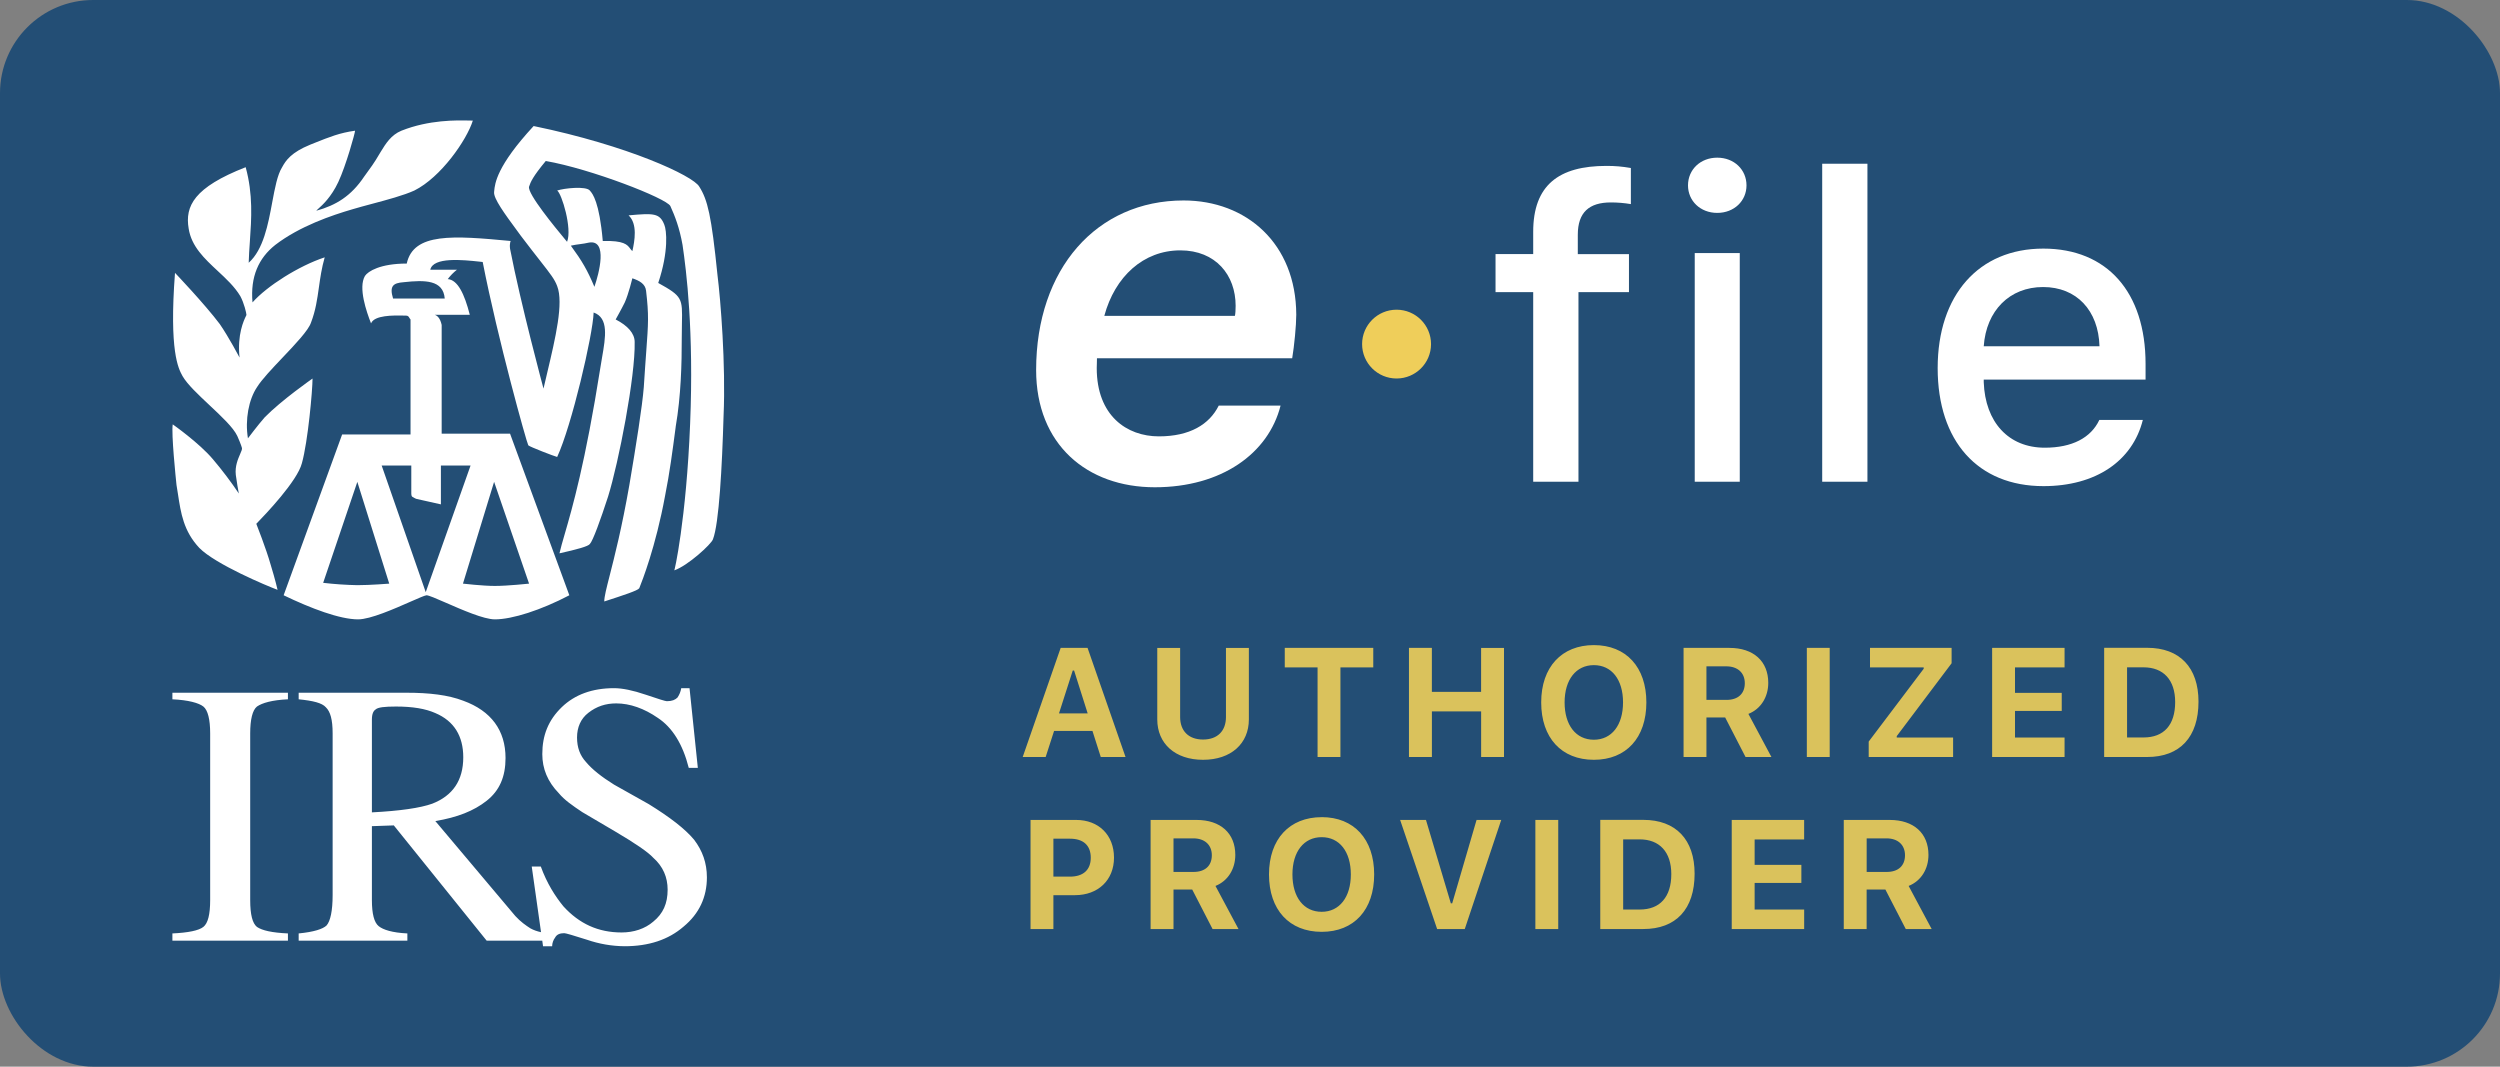
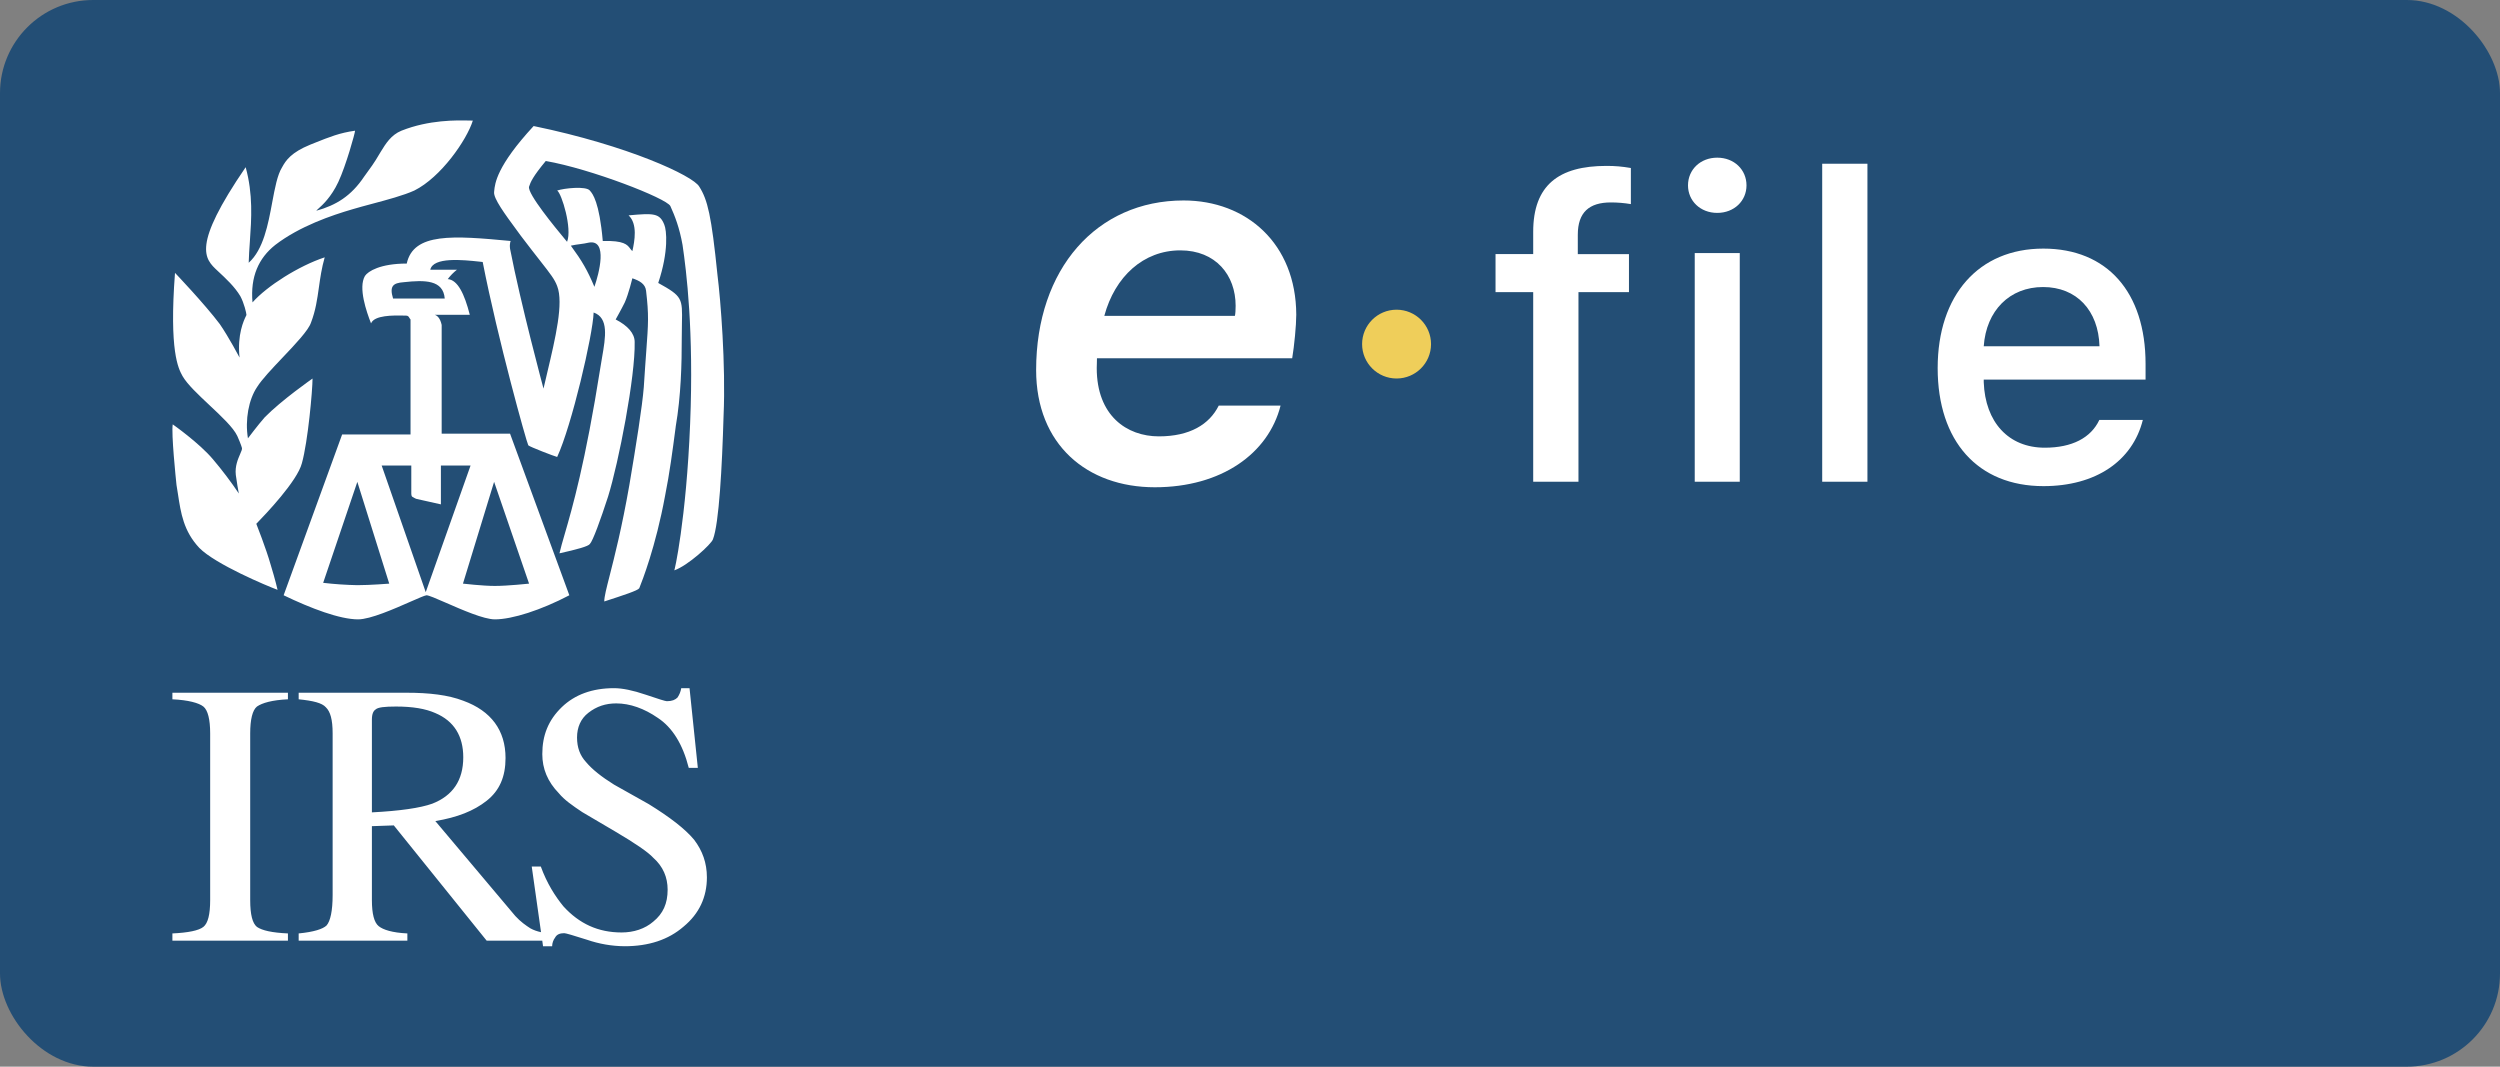
<svg xmlns="http://www.w3.org/2000/svg" width="75" height="32" viewBox="0 0 75 32" fill="none">
  <rect x="0" y="0" width="75" height="32" fill="#808080" stroke="none" />
  <rect width="75" height="32" rx="2.796" fill="#234E75" />
  <ellipse cx="41.897" cy="10.323" rx="1.034" ry="1.032" fill="#EFCE5A" />
-   <path opacity="0.9" fill-rule="evenodd" clip-rule="evenodd" d="M47.816 19.353C48.784 19.353 49.391 20.013 49.391 21.072C49.391 22.134 48.786 22.794 47.816 22.794C46.843 22.794 46.236 22.133 46.236 21.072C46.236 20.011 46.852 19.353 47.816 19.353V19.353ZM44.434 22.71H45.12V19.438H44.433V20.757H42.956V19.437H42.269V22.71H42.957V21.342H44.434V22.71ZM35.404 21.51V19.438H34.718V21.581C34.718 22.307 35.252 22.794 36.091 22.794C36.932 22.794 37.466 22.307 37.466 21.581V19.438H36.779V21.51C36.779 21.923 36.532 22.186 36.091 22.186C35.653 22.186 35.404 21.923 35.404 21.51ZM33.023 22.71L32.774 21.929H31.622L31.37 22.71H30.681L31.82 19.437H32.627L33.766 22.71H33.023ZM32.182 20.117L31.77 21.401H32.63L32.223 20.117H32.182ZM40.213 22.71H39.527V20.022H38.543V19.437H41.198V20.022H40.213V22.71ZM46.938 21.072C46.938 20.387 47.284 19.954 47.816 19.954C48.35 19.954 48.691 20.387 48.691 21.072C48.691 21.755 48.35 22.192 47.816 22.192C47.277 22.192 46.938 21.755 46.938 21.072ZM51.193 19.99V20.997H51.795C52.141 20.997 52.344 20.811 52.344 20.496C52.344 20.185 52.13 19.99 51.789 19.99H51.193ZM51.193 22.71V21.524H51.755L52.366 22.71H53.143L52.452 21.417C52.83 21.267 53.048 20.904 53.048 20.487C53.048 19.836 52.605 19.437 51.884 19.437H50.507V22.71H51.193ZM54.891 22.71H54.205V19.437H54.891V22.71ZM56.061 22.247V22.71H58.593V22.125H56.902V22.084L58.548 19.898V19.437H56.1V20.022H57.711V20.063L56.061 22.247ZM61.937 22.125V22.71H59.764V19.437H61.937V20.022H60.45V20.786H61.852V21.328H60.45V22.125H61.937ZM64.416 19.434H63.125V22.71H64.416C65.398 22.71 65.955 22.113 65.955 21.05C65.955 20.024 65.391 19.434 64.416 19.434ZM63.812 20.02V22.124H64.307C64.914 22.124 65.255 21.753 65.255 21.061C65.255 20.398 64.903 20.02 64.307 20.02H63.812ZM32.284 24.598H30.915L30.916 24.598V27.871H31.602V26.855H32.25C32.941 26.855 33.42 26.404 33.42 25.73C33.42 25.049 32.959 24.598 32.284 24.598ZM31.602 25.161V26.299H32.1C32.493 26.299 32.723 26.1 32.723 25.732C32.723 25.36 32.498 25.161 32.102 25.161H31.602ZM35.205 26.158V25.151H35.8C36.141 25.151 36.355 25.346 36.355 25.657C36.355 25.973 36.152 26.158 35.807 26.158H35.205ZM35.205 26.685V27.871H34.518V24.598H35.896C36.616 24.598 37.059 24.997 37.059 25.648C37.059 26.066 36.841 26.428 36.464 26.578L37.155 27.871H36.377L35.766 26.685H35.205ZM41.225 26.233C41.225 25.174 40.618 24.514 39.65 24.514V24.515C38.686 24.515 38.07 25.172 38.07 26.233C38.07 27.294 38.677 27.955 39.65 27.955C40.62 27.955 41.225 27.295 41.225 26.233ZM39.65 25.115C39.118 25.115 38.773 25.548 38.773 26.233C38.773 26.916 39.111 27.354 39.65 27.354C40.184 27.354 40.525 26.916 40.525 26.234C40.525 25.548 40.184 25.115 39.65 25.115ZM43.114 27.871H43.943H43.943L45.037 24.598H44.297L43.566 27.1H43.525L42.779 24.598H42.004L43.114 27.871ZM46.747 27.871H46.061V24.598H46.747V27.871ZM49.299 24.596H48.008V27.871H49.299C50.281 27.871 50.838 27.274 50.838 26.211C50.838 25.185 50.274 24.596 49.299 24.596ZM48.695 25.181V27.286H49.19C49.797 27.286 50.139 26.914 50.139 26.223C50.139 25.56 49.786 25.181 49.19 25.181H48.695ZM54.125 27.871V27.286H52.639V26.489H54.041V25.947H52.639V25.183H54.124V24.598H51.952V27.871H54.125ZM56 25.151V26.158H56.602C56.948 26.158 57.15 25.973 57.15 25.657C57.15 25.346 56.936 25.151 56.596 25.151H56ZM55.999 27.871V26.685H56.561L57.173 27.871H57.95L57.259 26.578C57.636 26.428 57.854 26.066 57.854 25.648C57.854 24.997 57.411 24.598 56.691 24.598H55.313V27.871H55.999Z" fill="#EFCE5A" />
  <path fill-rule="evenodd" clip-rule="evenodd" d="M51.517 6.387C51.012 6.387 50.64 6.028 50.64 5.561C50.64 5.089 51.012 4.73 51.517 4.73C52.023 4.73 52.395 5.089 52.395 5.561C52.395 6.028 52.023 6.387 51.517 6.387ZM45.996 8.763V14.452H47.354V8.763H48.869V7.623H47.334V7.043C47.334 6.369 47.676 6.073 48.326 6.073C48.527 6.073 48.728 6.09 48.926 6.123V5.04C48.661 4.995 48.459 4.977 48.194 4.977C46.76 4.977 45.996 5.556 45.996 6.955V7.622H44.866V8.763H45.996ZM50.842 7.591V14.452H52.193V7.591H50.842ZM54.666 4.913V14.452H56.023V4.913H54.666ZM61.292 8.611C60.289 8.611 59.587 9.317 59.512 10.388H62.985C62.953 9.311 62.297 8.611 61.292 8.611ZM64.285 12.599H62.979V12.6C62.726 13.135 62.164 13.431 61.343 13.431C60.257 13.431 59.556 12.668 59.512 11.465V11.389H64.367V10.917C64.367 8.762 63.212 7.458 61.299 7.458C59.361 7.458 58.13 8.851 58.13 11.043C58.13 13.236 59.335 14.584 61.305 14.584C62.877 14.584 63.976 13.828 64.285 12.599Z" fill="white" />
  <path fill-rule="evenodd" clip-rule="evenodd" d="M31.084 11.102C31.084 13.333 32.607 14.618 34.645 14.618H34.644C36.645 14.618 38.054 13.605 38.417 12.168H36.562C36.281 12.735 35.69 13.091 34.766 13.091C33.804 13.091 32.902 12.471 32.902 11.042C32.902 10.997 32.904 10.945 32.906 10.894C32.907 10.843 32.909 10.792 32.909 10.747H38.766C38.827 10.384 38.888 9.764 38.888 9.439C38.88 7.307 37.395 6.014 35.508 6.014C32.902 6.014 31.084 8.063 31.084 11.102ZM37.046 9.477H33.129L33.129 9.477C33.447 8.297 34.303 7.511 35.41 7.511C36.471 7.511 37.069 8.252 37.069 9.174C37.069 9.28 37.062 9.431 37.046 9.477Z" fill="white" />
  <path fill-rule="evenodd" clip-rule="evenodd" d="M16.231 27.966L15.952 25.995H16.224C16.405 26.495 16.654 26.887 16.903 27.191C17.379 27.713 17.945 27.974 18.648 27.974C19.009 27.974 19.349 27.865 19.599 27.648C19.893 27.409 20.029 27.104 20.029 26.691C20.029 26.321 19.893 25.995 19.599 25.734C19.44 25.56 19.055 25.299 18.466 24.951L17.469 24.364C17.175 24.168 16.926 23.994 16.767 23.799C16.427 23.45 16.269 23.059 16.269 22.624C16.269 22.059 16.45 21.602 16.858 21.21C17.243 20.841 17.764 20.645 18.42 20.645C18.67 20.645 18.987 20.71 19.372 20.841C19.757 20.971 19.961 21.036 20.006 21.036C20.165 21.036 20.256 20.993 20.323 20.928C20.382 20.843 20.421 20.747 20.437 20.645H20.686L20.935 23.037H20.663C20.482 22.32 20.165 21.819 19.735 21.537C19.327 21.254 18.897 21.102 18.488 21.102C18.172 21.102 17.9 21.189 17.65 21.385C17.424 21.559 17.311 21.819 17.311 22.124C17.311 22.428 17.401 22.667 17.582 22.863C17.764 23.08 18.036 23.298 18.42 23.538L19.463 24.124C20.097 24.516 20.55 24.864 20.822 25.19C21.071 25.516 21.207 25.886 21.207 26.321C21.207 26.908 20.98 27.409 20.505 27.8C20.052 28.192 19.463 28.387 18.738 28.387C18.352 28.384 17.97 28.317 17.605 28.191C17.198 28.061 16.971 27.995 16.926 27.995C16.79 27.995 16.699 28.039 16.654 28.126C16.597 28.201 16.566 28.293 16.564 28.387H16.291L16.268 28.22H14.6L11.814 24.762L11.157 24.785V27.002C11.157 27.415 11.225 27.677 11.361 27.785C11.497 27.894 11.768 27.981 12.221 28.003V28.22H8.96V28.003C9.413 27.959 9.685 27.872 9.797 27.764C9.911 27.633 9.979 27.328 9.979 26.85V22C9.979 21.588 9.911 21.348 9.775 21.218C9.661 21.087 9.39 21.022 8.96 20.979V20.782H12.198C12.878 20.782 13.444 20.848 13.898 21.022C14.736 21.326 15.166 21.914 15.166 22.74C15.166 23.305 14.985 23.719 14.6 24.023C14.215 24.328 13.717 24.523 13.06 24.632L15.46 27.481C15.619 27.655 15.778 27.764 15.913 27.851C16.009 27.904 16.114 27.94 16.231 27.966ZM5.172 28.003C5.648 27.981 5.965 27.916 6.101 27.807C6.237 27.699 6.305 27.438 6.305 27.003V22.001C6.305 21.588 6.237 21.305 6.101 21.196C5.965 21.088 5.648 21.001 5.172 20.979V20.783H8.638V20.979C8.162 21.001 7.868 21.087 7.709 21.196C7.573 21.305 7.506 21.588 7.506 22.001V27.003C7.506 27.438 7.573 27.699 7.709 27.808C7.868 27.916 8.162 27.981 8.638 28.003V28.22H5.172V28.003ZM13.898 22.718C13.898 23.414 13.581 23.871 12.969 24.11C12.607 24.24 11.995 24.328 11.157 24.371V21.587C11.157 21.414 11.202 21.326 11.27 21.283C11.338 21.218 11.542 21.196 11.882 21.196C12.38 21.196 12.765 21.261 13.06 21.392C13.626 21.631 13.898 22.088 13.898 22.718Z" fill="white" />
-   <path fill-rule="evenodd" clip-rule="evenodd" d="M8.122 16.949C7.985 16.46 7.689 15.714 7.689 15.714C7.962 15.434 8.92 14.432 9.057 13.896C9.239 13.243 9.376 11.705 9.376 11.356C9.376 11.356 8.441 12.008 7.94 12.521C7.735 12.754 7.438 13.15 7.438 13.15C7.347 12.591 7.461 11.985 7.712 11.612C7.854 11.384 8.163 11.059 8.474 10.731C8.862 10.323 9.254 9.91 9.33 9.678C9.469 9.317 9.517 8.977 9.567 8.623C9.607 8.337 9.649 8.042 9.741 7.72C8.965 7.976 8.008 8.582 7.575 9.072C7.507 8.302 7.757 7.744 8.259 7.347C8.988 6.788 9.945 6.461 10.584 6.275C10.751 6.225 10.945 6.173 11.147 6.119C11.609 5.996 12.113 5.861 12.43 5.716C13.228 5.319 14.003 4.201 14.185 3.618C14.155 3.618 14.117 3.617 14.071 3.616C13.705 3.608 12.874 3.59 12.043 3.921C11.732 4.048 11.572 4.31 11.425 4.549C11.411 4.573 11.396 4.597 11.382 4.62C11.236 4.875 11.091 5.071 10.963 5.245C10.95 5.262 10.938 5.279 10.926 5.296C10.538 5.879 10.082 6.158 9.49 6.322C9.495 6.311 9.516 6.292 9.549 6.262C9.668 6.156 9.937 5.915 10.15 5.459C10.379 4.97 10.652 3.991 10.652 3.921C10.193 3.985 9.887 4.108 9.437 4.288C9.395 4.305 9.352 4.322 9.307 4.34C8.738 4.573 8.578 4.807 8.464 5.016C8.32 5.246 8.248 5.638 8.167 6.068C8.044 6.732 7.903 7.487 7.461 7.883C7.466 7.675 7.481 7.463 7.496 7.246C7.544 6.563 7.594 5.83 7.37 5.016C5.82 5.622 5.546 6.182 5.66 6.858C5.743 7.395 6.136 7.76 6.529 8.126C6.784 8.363 7.04 8.601 7.21 8.885C7.324 9.095 7.393 9.398 7.393 9.445C7.397 9.445 7.39 9.458 7.377 9.485C7.316 9.612 7.112 10.034 7.187 10.727C7.187 10.727 6.868 10.121 6.595 9.724C6.139 9.118 5.25 8.186 5.25 8.186C5.071 10.541 5.353 11.057 5.471 11.273C5.474 11.277 5.476 11.282 5.478 11.286C5.62 11.532 5.952 11.843 6.283 12.154C6.642 12.49 7.001 12.826 7.119 13.08C7.233 13.337 7.256 13.43 7.256 13.43C7.273 13.466 7.244 13.531 7.204 13.622C7.14 13.77 7.045 13.985 7.074 14.246C7.081 14.288 7.087 14.335 7.095 14.386C7.112 14.503 7.133 14.643 7.165 14.805C6.926 14.449 6.667 14.107 6.39 13.78C5.979 13.29 5.182 12.731 5.182 12.731C5.136 13.011 5.273 14.339 5.295 14.549C5.311 14.641 5.325 14.733 5.339 14.824C5.426 15.396 5.507 15.933 5.979 16.437C6.458 16.926 8.008 17.578 8.327 17.695C8.327 17.695 8.259 17.392 8.122 16.949ZM20.978 5.599C20.795 5.273 18.835 4.364 16.009 3.781C14.899 4.982 14.848 5.504 14.826 5.731L14.823 5.762C14.802 5.954 15.143 6.418 15.515 6.923L15.621 7.068C15.872 7.4 16.063 7.643 16.211 7.832C16.519 8.226 16.638 8.377 16.715 8.582C16.913 9.089 16.664 10.139 16.416 11.185C16.379 11.343 16.341 11.502 16.305 11.658C16.305 11.658 15.621 9.118 15.302 7.464C15.279 7.301 15.325 7.207 15.325 7.23C13.592 7.067 12.407 6.974 12.202 7.907C11.404 7.907 11.04 8.139 10.948 8.279C10.743 8.629 10.994 9.351 11.131 9.701C11.232 9.451 11.806 9.462 12.091 9.467L12.091 9.467L12.091 9.467C12.125 9.467 12.155 9.468 12.179 9.468C12.242 9.468 12.261 9.501 12.282 9.537C12.292 9.553 12.302 9.57 12.316 9.584V13.034H10.264L8.509 17.858C9.33 18.254 10.196 18.581 10.743 18.581C11.111 18.581 11.829 18.265 12.316 18.05C12.553 17.946 12.735 17.866 12.795 17.858C12.862 17.858 13.09 17.957 13.376 18.082C13.862 18.295 14.516 18.581 14.846 18.581C15.37 18.581 16.236 18.301 17.08 17.858L15.302 13.011H13.25V9.748C13.205 9.538 13.114 9.468 13.046 9.445H14.094C13.934 8.815 13.729 8.396 13.433 8.373C13.512 8.268 13.604 8.174 13.707 8.093H12.908C12.994 7.701 13.894 7.797 14.384 7.849L14.481 7.86C14.937 10.19 15.803 13.29 15.849 13.36C15.894 13.406 16.624 13.686 16.715 13.709C17.148 12.777 17.787 10.05 17.809 9.375C18.268 9.537 18.169 10.11 18.06 10.735L18.06 10.735L18.06 10.735L18.06 10.735L18.06 10.735L18.06 10.735C18.045 10.824 18.029 10.915 18.015 11.006C17.557 13.903 17.167 15.244 16.94 16.027C16.873 16.258 16.82 16.44 16.784 16.6C17.308 16.483 17.65 16.39 17.695 16.32C17.787 16.227 18.015 15.597 18.242 14.898C18.561 13.873 19.063 11.286 19.04 10.26C19.04 10.004 18.835 9.771 18.47 9.584C18.47 9.584 18.653 9.258 18.744 9.071C18.858 8.815 18.971 8.349 18.971 8.349C19.177 8.419 19.359 8.512 19.382 8.722C19.468 9.458 19.45 9.693 19.388 10.537C19.368 10.816 19.342 11.161 19.314 11.612C19.268 12.194 19.086 13.337 18.881 14.549C18.654 15.846 18.434 16.703 18.292 17.26L18.292 17.26L18.292 17.26C18.191 17.655 18.128 17.9 18.128 18.044L18.156 18.035C18.712 17.854 19.133 17.717 19.177 17.648L19.186 17.626C19.263 17.433 19.67 16.408 19.952 14.875C20.087 14.205 20.178 13.513 20.269 12.82L20.271 12.8C20.431 11.868 20.453 10.913 20.453 10.121C20.453 9.959 20.456 9.82 20.458 9.699V9.699C20.473 8.946 20.474 8.891 19.747 8.489C20.066 7.533 19.998 6.904 19.929 6.741C19.792 6.392 19.61 6.392 18.858 6.461C19.132 6.718 19.04 7.23 18.971 7.533C18.944 7.51 18.924 7.484 18.904 7.456C18.82 7.343 18.722 7.212 18.083 7.23C17.982 6.052 17.773 5.809 17.711 5.736C17.703 5.727 17.698 5.721 17.695 5.716C17.581 5.576 16.92 5.646 16.715 5.716C16.852 5.808 17.171 6.858 17.012 7.254C17.001 7.24 16.976 7.21 16.94 7.167L16.94 7.167C16.673 6.844 15.812 5.805 15.872 5.599C15.917 5.46 15.986 5.296 16.373 4.83C17.718 5.063 19.998 5.949 20.111 6.182C20.249 6.485 20.385 6.835 20.476 7.347C20.59 8.116 20.818 9.934 20.704 12.708C20.59 15.574 20.225 17.206 20.225 17.112C20.636 16.973 21.343 16.32 21.388 16.18C21.571 15.714 21.662 14.012 21.707 12.474C21.776 10.936 21.616 8.979 21.525 8.256C21.343 6.461 21.229 5.995 20.978 5.599ZM10.72 17.555C10.378 17.548 10.035 17.525 9.695 17.485L10.72 14.456L11.677 17.509C11.677 17.509 11.108 17.555 10.72 17.555ZM14.846 17.578C15.233 17.578 15.872 17.509 15.872 17.509H15.872L14.823 14.455L13.889 17.509C13.889 17.509 14.481 17.578 14.846 17.578ZM13.227 15.131V13.966H14.117L12.772 17.765L11.45 13.966H12.339V14.805C12.339 14.805 12.339 14.875 12.362 14.898C12.475 14.968 12.498 14.968 12.498 14.968L13.227 15.131ZM11.792 8.955H13.341H13.342C13.296 8.396 12.749 8.396 12.111 8.466C11.792 8.489 11.678 8.582 11.792 8.955ZM17.673 7.277C18.242 7.184 17.969 8.209 17.832 8.605C17.627 8.116 17.467 7.836 17.125 7.37C17.228 7.347 17.314 7.335 17.399 7.324C17.485 7.312 17.57 7.301 17.673 7.277Z" fill="white" />
+   <path fill-rule="evenodd" clip-rule="evenodd" d="M8.122 16.949C7.985 16.46 7.689 15.714 7.689 15.714C7.962 15.434 8.92 14.432 9.057 13.896C9.239 13.243 9.376 11.705 9.376 11.356C9.376 11.356 8.441 12.008 7.94 12.521C7.735 12.754 7.438 13.15 7.438 13.15C7.347 12.591 7.461 11.985 7.712 11.612C7.854 11.384 8.163 11.059 8.474 10.731C8.862 10.323 9.254 9.91 9.33 9.678C9.469 9.317 9.517 8.977 9.567 8.623C9.607 8.337 9.649 8.042 9.741 7.72C8.965 7.976 8.008 8.582 7.575 9.072C7.507 8.302 7.757 7.744 8.259 7.347C8.988 6.788 9.945 6.461 10.584 6.275C10.751 6.225 10.945 6.173 11.147 6.119C11.609 5.996 12.113 5.861 12.43 5.716C13.228 5.319 14.003 4.201 14.185 3.618C14.155 3.618 14.117 3.617 14.071 3.616C13.705 3.608 12.874 3.59 12.043 3.921C11.732 4.048 11.572 4.31 11.425 4.549C11.411 4.573 11.396 4.597 11.382 4.62C11.236 4.875 11.091 5.071 10.963 5.245C10.95 5.262 10.938 5.279 10.926 5.296C10.538 5.879 10.082 6.158 9.49 6.322C9.495 6.311 9.516 6.292 9.549 6.262C9.668 6.156 9.937 5.915 10.15 5.459C10.379 4.97 10.652 3.991 10.652 3.921C10.193 3.985 9.887 4.108 9.437 4.288C9.395 4.305 9.352 4.322 9.307 4.34C8.738 4.573 8.578 4.807 8.464 5.016C8.32 5.246 8.248 5.638 8.167 6.068C8.044 6.732 7.903 7.487 7.461 7.883C7.466 7.675 7.481 7.463 7.496 7.246C7.544 6.563 7.594 5.83 7.37 5.016C5.743 7.395 6.136 7.76 6.529 8.126C6.784 8.363 7.04 8.601 7.21 8.885C7.324 9.095 7.393 9.398 7.393 9.445C7.397 9.445 7.39 9.458 7.377 9.485C7.316 9.612 7.112 10.034 7.187 10.727C7.187 10.727 6.868 10.121 6.595 9.724C6.139 9.118 5.25 8.186 5.25 8.186C5.071 10.541 5.353 11.057 5.471 11.273C5.474 11.277 5.476 11.282 5.478 11.286C5.62 11.532 5.952 11.843 6.283 12.154C6.642 12.49 7.001 12.826 7.119 13.08C7.233 13.337 7.256 13.43 7.256 13.43C7.273 13.466 7.244 13.531 7.204 13.622C7.14 13.77 7.045 13.985 7.074 14.246C7.081 14.288 7.087 14.335 7.095 14.386C7.112 14.503 7.133 14.643 7.165 14.805C6.926 14.449 6.667 14.107 6.39 13.78C5.979 13.29 5.182 12.731 5.182 12.731C5.136 13.011 5.273 14.339 5.295 14.549C5.311 14.641 5.325 14.733 5.339 14.824C5.426 15.396 5.507 15.933 5.979 16.437C6.458 16.926 8.008 17.578 8.327 17.695C8.327 17.695 8.259 17.392 8.122 16.949ZM20.978 5.599C20.795 5.273 18.835 4.364 16.009 3.781C14.899 4.982 14.848 5.504 14.826 5.731L14.823 5.762C14.802 5.954 15.143 6.418 15.515 6.923L15.621 7.068C15.872 7.4 16.063 7.643 16.211 7.832C16.519 8.226 16.638 8.377 16.715 8.582C16.913 9.089 16.664 10.139 16.416 11.185C16.379 11.343 16.341 11.502 16.305 11.658C16.305 11.658 15.621 9.118 15.302 7.464C15.279 7.301 15.325 7.207 15.325 7.23C13.592 7.067 12.407 6.974 12.202 7.907C11.404 7.907 11.04 8.139 10.948 8.279C10.743 8.629 10.994 9.351 11.131 9.701C11.232 9.451 11.806 9.462 12.091 9.467L12.091 9.467L12.091 9.467C12.125 9.467 12.155 9.468 12.179 9.468C12.242 9.468 12.261 9.501 12.282 9.537C12.292 9.553 12.302 9.57 12.316 9.584V13.034H10.264L8.509 17.858C9.33 18.254 10.196 18.581 10.743 18.581C11.111 18.581 11.829 18.265 12.316 18.05C12.553 17.946 12.735 17.866 12.795 17.858C12.862 17.858 13.09 17.957 13.376 18.082C13.862 18.295 14.516 18.581 14.846 18.581C15.37 18.581 16.236 18.301 17.08 17.858L15.302 13.011H13.25V9.748C13.205 9.538 13.114 9.468 13.046 9.445H14.094C13.934 8.815 13.729 8.396 13.433 8.373C13.512 8.268 13.604 8.174 13.707 8.093H12.908C12.994 7.701 13.894 7.797 14.384 7.849L14.481 7.86C14.937 10.19 15.803 13.29 15.849 13.36C15.894 13.406 16.624 13.686 16.715 13.709C17.148 12.777 17.787 10.05 17.809 9.375C18.268 9.537 18.169 10.11 18.06 10.735L18.06 10.735L18.06 10.735L18.06 10.735L18.06 10.735L18.06 10.735C18.045 10.824 18.029 10.915 18.015 11.006C17.557 13.903 17.167 15.244 16.94 16.027C16.873 16.258 16.82 16.44 16.784 16.6C17.308 16.483 17.65 16.39 17.695 16.32C17.787 16.227 18.015 15.597 18.242 14.898C18.561 13.873 19.063 11.286 19.04 10.26C19.04 10.004 18.835 9.771 18.47 9.584C18.47 9.584 18.653 9.258 18.744 9.071C18.858 8.815 18.971 8.349 18.971 8.349C19.177 8.419 19.359 8.512 19.382 8.722C19.468 9.458 19.45 9.693 19.388 10.537C19.368 10.816 19.342 11.161 19.314 11.612C19.268 12.194 19.086 13.337 18.881 14.549C18.654 15.846 18.434 16.703 18.292 17.26L18.292 17.26L18.292 17.26C18.191 17.655 18.128 17.9 18.128 18.044L18.156 18.035C18.712 17.854 19.133 17.717 19.177 17.648L19.186 17.626C19.263 17.433 19.67 16.408 19.952 14.875C20.087 14.205 20.178 13.513 20.269 12.82L20.271 12.8C20.431 11.868 20.453 10.913 20.453 10.121C20.453 9.959 20.456 9.82 20.458 9.699V9.699C20.473 8.946 20.474 8.891 19.747 8.489C20.066 7.533 19.998 6.904 19.929 6.741C19.792 6.392 19.61 6.392 18.858 6.461C19.132 6.718 19.04 7.23 18.971 7.533C18.944 7.51 18.924 7.484 18.904 7.456C18.82 7.343 18.722 7.212 18.083 7.23C17.982 6.052 17.773 5.809 17.711 5.736C17.703 5.727 17.698 5.721 17.695 5.716C17.581 5.576 16.92 5.646 16.715 5.716C16.852 5.808 17.171 6.858 17.012 7.254C17.001 7.24 16.976 7.21 16.94 7.167L16.94 7.167C16.673 6.844 15.812 5.805 15.872 5.599C15.917 5.46 15.986 5.296 16.373 4.83C17.718 5.063 19.998 5.949 20.111 6.182C20.249 6.485 20.385 6.835 20.476 7.347C20.59 8.116 20.818 9.934 20.704 12.708C20.59 15.574 20.225 17.206 20.225 17.112C20.636 16.973 21.343 16.32 21.388 16.18C21.571 15.714 21.662 14.012 21.707 12.474C21.776 10.936 21.616 8.979 21.525 8.256C21.343 6.461 21.229 5.995 20.978 5.599ZM10.72 17.555C10.378 17.548 10.035 17.525 9.695 17.485L10.72 14.456L11.677 17.509C11.677 17.509 11.108 17.555 10.72 17.555ZM14.846 17.578C15.233 17.578 15.872 17.509 15.872 17.509H15.872L14.823 14.455L13.889 17.509C13.889 17.509 14.481 17.578 14.846 17.578ZM13.227 15.131V13.966H14.117L12.772 17.765L11.45 13.966H12.339V14.805C12.339 14.805 12.339 14.875 12.362 14.898C12.475 14.968 12.498 14.968 12.498 14.968L13.227 15.131ZM11.792 8.955H13.341H13.342C13.296 8.396 12.749 8.396 12.111 8.466C11.792 8.489 11.678 8.582 11.792 8.955ZM17.673 7.277C18.242 7.184 17.969 8.209 17.832 8.605C17.627 8.116 17.467 7.836 17.125 7.37C17.228 7.347 17.314 7.335 17.399 7.324C17.485 7.312 17.57 7.301 17.673 7.277Z" fill="white" />
</svg>